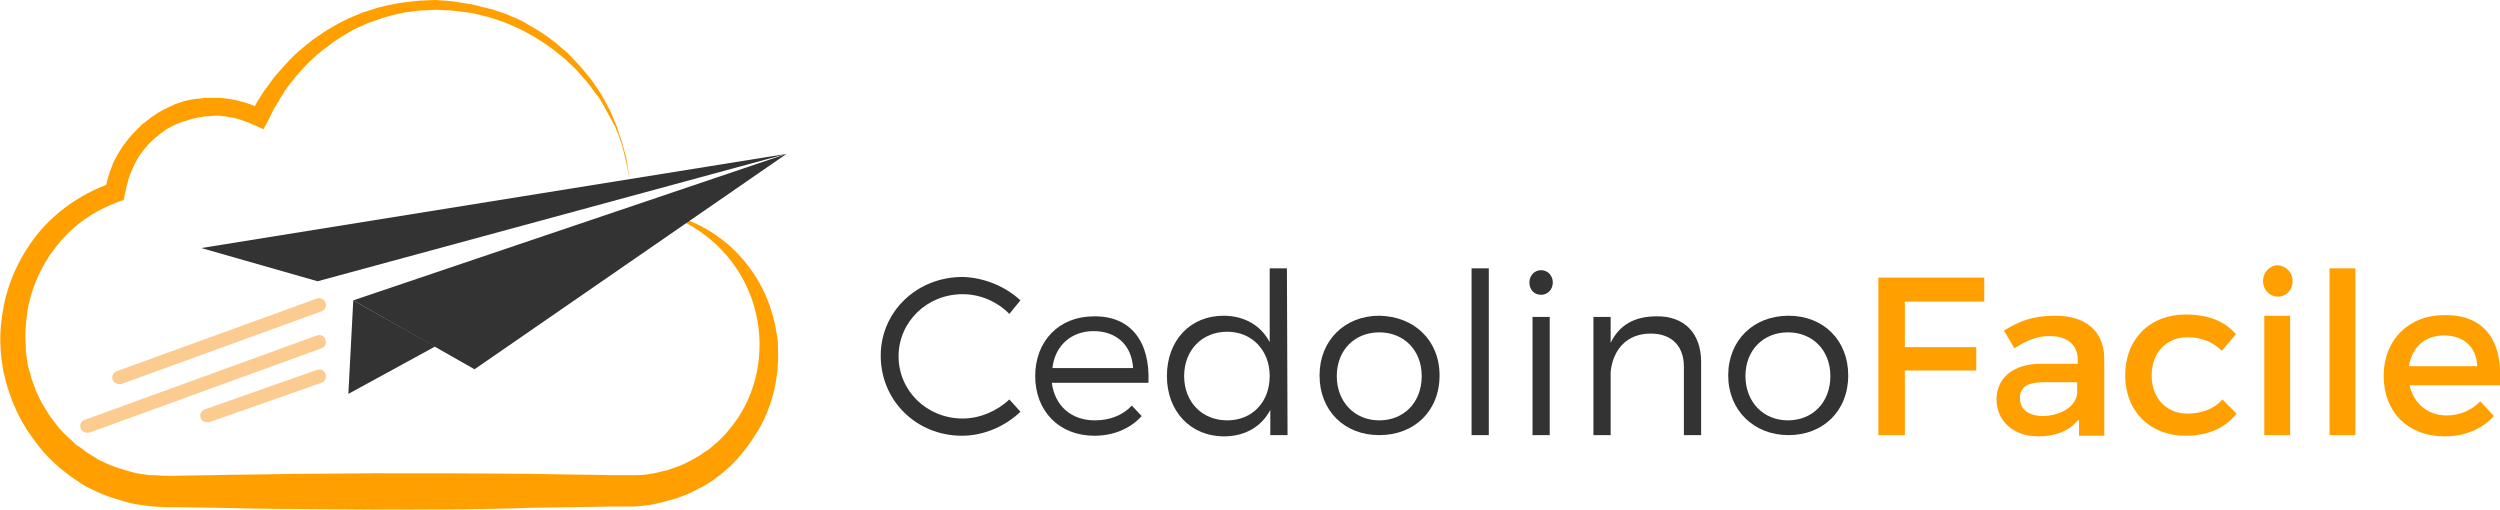
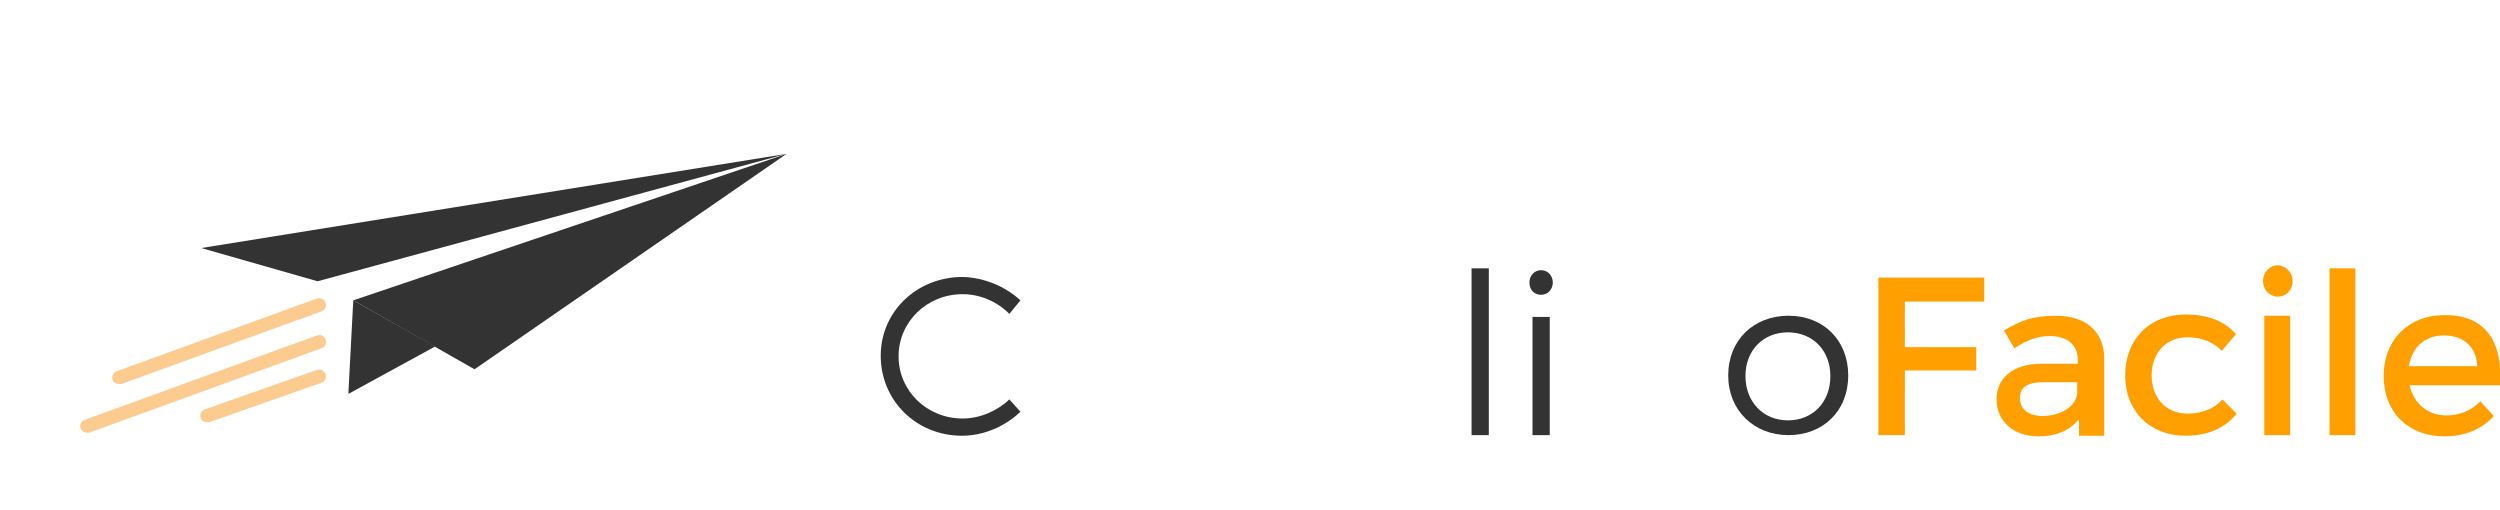
<svg xmlns="http://www.w3.org/2000/svg" version="1.1" id="cedolino_facile_logo" x="0px" y="0px" viewBox="-2408.2 7007.6 406.2 82.8" style="enable-background:new -2408.2 7007.6 406.2 82.8;" xml:space="preserve">
  <style type="text/css">
	.st0{fill:#333333;}
	.st1{fill:#FFA000;}
	.st2{fill:#FCCB90;}
</style>
  <path class="st0" d="M-2242.4,7056.4l-1.8,2.2c-2-2-4.7-3.2-7.6-3.2c-5.8,0-10.4,4.5-10.4,10.1s4.6,10.1,10.4,10.1  c2.8,0,5.6-1.2,7.6-3.1l1.8,2c-2.5,2.4-6,3.9-9.5,3.9c-7.4,0-13.2-5.7-13.2-13c0-7.2,5.9-12.8,13.3-12.8  C-2248.3,7052.7-2244.9,7054.1-2242.4,7056.4z" />
-   <path class="st0" d="M-2221.6,7069.8h-15.7c0.5,3.8,3.2,6.1,7,6.1c2.4,0,4.5-0.8,6-2.4l1.6,1.7c-1.8,2-4.5,3.2-7.7,3.2  c-5.7,0-9.6-4-9.6-9.7s3.9-9.7,9.5-9.7C-2224.4,7058.9-2221.3,7063.2-2221.6,7069.8z M-2224.1,7067.4c-0.2-3.7-2.7-6-6.4-6  c-3.7,0-6.3,2.4-6.7,6H-2224.1z" />
-   <path class="st0" d="M-2199,7078.3h-2.8v-4.1c-1.4,2.7-4.1,4.3-7.5,4.3c-5.5,0-9.3-4.1-9.3-9.8c0-5.8,3.8-9.8,9.2-9.8  c3.4,0,6.1,1.6,7.5,4.3v-12h2.8L-2199,7078.3L-2199,7078.3z M-2201.9,7068.7c0-4.2-2.9-7.2-6.9-7.2c-4.1,0-7,3-7,7.2s2.9,7.2,7,7.2  C-2204.7,7075.9-2201.9,7072.9-2201.9,7068.7z" />
-   <path class="st0" d="M-2174.3,7068.6c0,5.8-4.1,9.7-9.8,9.7c-5.7,0-9.7-4-9.7-9.7s4.1-9.7,9.7-9.7  C-2178.4,7059-2174.3,7062.9-2174.3,7068.6z M-2191,7068.7c0,4.2,2.9,7.2,6.9,7.2s6.9-2.9,6.9-7.2c0-4.2-2.9-7.1-6.9-7.1  S-2191,7064.5-2191,7068.7z" />
  <path class="st0" d="M-2169.1,7078.3v-27.1h2.8v27.1H-2169.1z" />
  <path class="st0" d="M-2155.9,7053.5c0,1.1-0.8,2-1.9,2c-1.1,0-1.9-0.8-1.9-2c0-1.1,0.8-2,1.9-2  C-2156.7,7051.5-2155.9,7052.4-2155.9,7053.5z M-2159.2,7078.3v-19.2h2.8v19.2H-2159.2z" />
-   <path class="st0" d="M-2131.8,7066.4v11.9h-2.8v-11.1c0-3.4-2-5.4-5.4-5.4c-3.8,0-6.1,2.5-6.5,6.2v10.3h-2.8v-19.2h2.8v4.2  c1.4-2.9,3.9-4.3,7.4-4.3C-2134.5,7058.9-2131.8,7061.8-2131.8,7066.4z" />
  <path class="st0" d="M-2107.9,7068.6c0,5.8-4.1,9.7-9.7,9.7c-5.6,0-9.8-4-9.8-9.7s4.1-9.7,9.8-9.7  C-2111.9,7058.9-2107.9,7062.9-2107.9,7068.6z M-2124.6,7068.7c0,4.2,2.9,7.2,6.9,7.2s6.9-2.9,6.9-7.2c0-4.2-2.9-7.1-6.9-7.1  S-2124.6,7064.5-2124.6,7068.7z" />
  <polygon class="st0" points="-2350.8,7056.4 -2351.6,7071.6 -2337.5,7063.9 " />
  <polygon class="st0" points="-2375.5,7047.9 -2280.4,7032.6 -2356.6,7053.3 " />
  <path class="st0" d="M-2350.8,7056.4" />
  <path class="st1" d="M-2098.7,7056.6v7.4h11.6v3.8h-11.6v10.5h-4.3v-25.6h17.2v3.9L-2098.7,7056.6L-2098.7,7056.6z" />
  <path class="st1" d="M-2070.6,7075.9c-1.4,1.7-3.6,2.6-6.4,2.6c-4.2,0-6.8-2.6-6.8-6c0-3.5,2.7-5.8,7.3-5.8h5.9v-0.6  c0-2.4-1.6-3.9-4.6-3.9c-1.9,0-3.8,0.7-5.7,2l-1.7-2.9c2.7-1.6,4.7-2.4,8.4-2.4c5,0,7.8,2.6,7.9,6.8v12.7h-4.1v-2.5L-2070.6,7075.9  L-2070.6,7075.9z M-2070.7,7071.5v-1.8h-5.3c-2.7,0-4,0.7-4,2.6c0,1.8,1.4,2.9,3.8,2.9C-2073.2,7075.1-2070.9,7073.6-2070.7,7071.5z  " />
  <path class="st1" d="M-2044.9,7061.9l-2.3,2.7c-1.4-1.4-3.2-2.2-5.6-2.2c-3.4,0-5.8,2.5-5.8,6.2s2.4,6.2,5.8,6.2  c2.4,0,4.4-0.8,5.7-2.3l2.3,2.3c-1.8,2.3-4.6,3.6-8.3,3.6c-5.8,0-9.8-4-9.8-9.8c0-5.9,4-9.9,9.8-9.9  C-2049.4,7058.7-2046.7,7059.8-2044.9,7061.9z" />
  <path class="st1" d="M-2035.7,7053.3c0,1.5-1.1,2.5-2.4,2.5s-2.4-1.1-2.4-2.5c0-1.5,1.1-2.6,2.4-2.6  C-2036.8,7050.8-2035.7,7051.8-2035.7,7053.3z M-2040.3,7078.3v-19.4h4.2v19.4H-2040.3z" />
  <path class="st1" d="M-2029.7,7078.3v-27.1h4.2v27.1H-2029.7z" />
  <path class="st1" d="M-2002,7070.2h-14.7c0.7,3,3,4.9,6,4.9c2.1,0,4.1-0.8,5.5-2.3l2.2,2.4c-1.9,2.1-4.7,3.3-8,3.3  c-6,0-9.9-4-9.9-9.8c0-5.9,4.1-9.9,9.8-9.9C-2004.3,7058.7-2001.5,7063.2-2002,7070.2z M-2005.7,7067.1c-0.1-3.1-2.2-5-5.4-5  c-3.1,0-5.2,1.9-5.7,5H-2005.7z" />
-   <path class="st1" d="M-2305.9,7036.7l-0.5-2.5c-0.2-0.8-0.4-1.6-0.6-2.5c-0.2-0.8-0.5-1.6-0.8-2.4c-0.2-0.4-0.3-0.8-0.5-1.2  l-0.6-1.1l-0.6-1.1c-0.2-0.4-0.4-0.7-0.6-1.1c-0.4-0.7-0.8-1.5-1.4-2.1c-0.5-0.7-1-1.4-1.5-2c-0.6-0.6-1.1-1.3-1.7-1.9l-1.8-1.7  l-2-1.6c-1.4-1-2.8-1.9-4.3-2.7c-0.7-0.4-1.5-0.7-2.3-1.1c-0.4-0.2-0.8-0.3-1.2-0.5l-1.2-0.4l-1.2-0.4c-0.4-0.1-0.8-0.2-1.2-0.3  c-0.8-0.2-1.6-0.4-2.5-0.5c-0.8-0.1-1.6-0.2-2.5-0.3l-2.5-0.1c-0.8,0-1.7,0.1-2.5,0.1c-0.8,0.1-1.6,0.2-2.4,0.3  c-1.6,0.3-3.2,0.7-4.8,1.3l-1.2,0.4l-1.1,0.5c-0.8,0.3-1.5,0.7-2.2,1.1s-1.4,0.9-2.1,1.3c-0.7,0.5-1.3,1-2,1.5  c-1.3,1-2.5,2.1-3.6,3.4l-0.8,0.9l-0.8,1c-0.5,0.6-1,1.3-1.4,2c-0.5,0.7-0.8,1.4-1.3,2.1c-0.4,0.7-0.7,1.5-1.1,2.2l-0.7,1.3  l-1.3-0.6c-1.1-0.5-2.2-0.9-3.3-1.2c-0.6-0.1-1.1-0.2-1.7-0.3c-0.3,0-0.6-0.1-0.9-0.1h-0.4h-0.4l-1,0.1h-0.5l-0.4,0.1l-0.8,0.1  l-0.8,0.2c-0.6,0.1-1.1,0.4-1.7,0.5c-0.5,0.2-1.1,0.4-1.6,0.7l-0.8,0.4l-0.7,0.5c-0.5,0.3-0.9,0.7-1.4,1.1c-0.4,0.4-0.9,0.8-1.2,1.2  l-0.6,0.7l-0.5,0.7c-0.4,0.5-0.6,1-0.9,1.5c-0.2,0.5-0.5,1-0.7,1.6l-0.3,0.8l-0.2,0.8c-0.2,0.5-0.2,1.1-0.4,1.7l-0.2,1l-0.9,0.3  c-3.8,1.4-7.2,3.7-9.7,6.8c-2.6,3.1-4.3,6.8-5,10.7c-0.3,2-0.5,3.9-0.3,6v0.8c0,0.3,0.1,0.5,0.1,0.7l0.2,1.4c0.1,0.5,0.2,1,0.4,1.4  c0.1,0.5,0.2,1,0.4,1.4l0.5,1.4c0.2,0.5,0.4,0.9,0.6,1.3c0.4,0.9,1,1.7,1.5,2.6c1.1,1.6,2.4,3.2,3.9,4.4l0.5,0.5  c0.2,0.2,0.4,0.3,0.6,0.4l1.2,0.9l1.3,0.8l0.6,0.4l0.7,0.3c1.7,0.9,3.6,1.4,5.5,1.9l1.4,0.2c0.2,0,0.5,0.1,0.7,0.1h0.7l1.5,0.1h1.6  l6.5-0.1c4.3-0.1,8.6-0.1,13-0.2l13-0.1c8.6,0,17.3,0,25.9,0.1l13,0.2h3.1c1.1,0,2.2,0,3-0.2c0.9-0.1,1.8-0.4,2.8-0.6  c0.9-0.3,1.8-0.6,2.7-1s1.7-0.9,2.6-1.4c0.4-0.3,0.8-0.6,1.2-0.8c0.4-0.3,0.8-0.6,1.1-0.9c1.5-1.2,2.8-2.8,3.9-4.4  c2.2-3.3,3.4-7.3,3.5-11.3c0.1-4.1-0.9-8.2-3-11.8c-2.1-3.6-5.2-6.6-9-8.6l0.2-0.5c4.1,1.6,7.8,4.4,10.4,8.1c1.3,1.8,2.4,3.9,3.1,6  l0.5,1.6l0.4,1.7c0.1,0.6,0.2,1.2,0.3,1.8s0.1,1.1,0.1,1.6c0.2,4.7-0.8,9.3-3.2,13.4c-1.2,2-2.6,3.9-4.3,5.6  c-1.7,1.6-3.6,3.1-5.8,4.1c-1,0.6-2.2,1-3.3,1.4c-1.2,0.3-2.3,0.7-3.5,0.9c-1.3,0.3-2.3,0.3-3.4,0.4h-0.2h-0.3h-0.4h-0.8h-1.6  l-13,0.2c-8.4,0.3-17,0.3-25.7,0.3l-13-0.1c-4.3,0-8.6-0.1-13-0.2l-6.5-0.1h-1.6l-1.8-0.1l-0.9-0.1c-0.3,0-0.6-0.1-0.9-0.1l-1.8-0.3  c-2.3-0.6-4.6-1.3-6.7-2.4l-0.8-0.4l-0.8-0.5l-1.5-1c-0.9-0.7-1.9-1.4-2.7-2.2c-1.8-1.6-3.2-3.5-4.5-5.4c-0.6-1-1.2-2-1.7-3.1  c-0.2-0.5-0.5-1.1-0.7-1.6l-0.6-1.7c-0.2-0.5-0.3-1.1-0.5-1.7c-0.1-0.6-0.3-1.1-0.4-1.7c-0.2-1.2-0.4-2.5-0.4-3.5  c-0.2-2.3,0.1-4.7,0.5-6.9c0.9-4.6,3.1-8.9,6.1-12.4c3.1-3.5,7.1-6.1,11.5-7.6l-1.2,1.4c0.2-0.7,0.3-1.4,0.5-2.1l0.3-1  c0.1-0.3,0.3-0.7,0.4-1c0.2-0.7,0.6-1.3,0.9-1.9c0.4-0.6,0.7-1.2,1.2-1.8l0.6-0.8l0.7-0.8c0.5-0.5,1-1,1.5-1.5  c0.6-0.4,1.1-0.9,1.7-1.3l0.9-0.6l0.9-0.5c0.6-0.3,1.3-0.6,1.9-0.9c0.7-0.2,1.3-0.5,2-0.6l1-0.2l1.1-0.1l0.5-0.1h0.5h1h0.1h0.1h0.1  h0.3h0.5c0.4,0,0.7,0.1,1,0.1c0.7,0.1,1.4,0.2,2.1,0.4c1.4,0.3,2.7,0.8,3.9,1.5l-2,0.7c0.4-0.8,0.8-1.6,1.3-2.4s0.9-1.5,1.5-2.2  c0.5-0.7,1-1.5,1.6-2.1l0.9-1l0.9-1c1.2-1.3,2.6-2.4,4-3.5c0.7-0.5,1.5-1,2.2-1.5c0.8-0.4,1.5-0.9,2.3-1.3s1.6-0.8,2.4-1.1l1.2-0.5  l1.3-0.4c1.7-0.6,3.4-0.9,5.2-1.2c0.9-0.1,1.8-0.2,2.7-0.3c0.9,0,1.7-0.1,2.6-0.1l2.6,0.2c0.9,0.1,1.7,0.3,2.6,0.4  c0.9,0.1,1.7,0.4,2.6,0.6c0.4,0.1,0.9,0.2,1.3,0.3l1.2,0.4l1.2,0.4c0.4,0.2,0.8,0.4,1.2,0.5c0.8,0.4,1.6,0.7,2.3,1.2  c1.5,0.8,3,1.8,4.4,2.9l2,1.7l1.8,1.9c0.6,0.6,1.1,1.3,1.7,2c0.6,0.7,1,1.4,1.5,2.1s0.9,1.5,1.3,2.2c0.2,0.4,0.4,0.8,0.6,1.1  l0.5,1.2l0.5,1.2c0.2,0.4,0.3,0.8,0.4,1.2c0.3,0.8,0.6,1.6,0.8,2.5c0.2,0.8,0.5,1.7,0.6,2.5L-2305.9,7036.7L-2305.9,7036.7z" />
  <g>
    <path class="st2" d="M-2374.6,7076.2c-0.5,0-0.9-0.3-1-0.7c-0.2-0.6,0.1-1.2,0.7-1.4l18.2-6.4c0.6-0.2,1.2,0.1,1.4,0.7   s-0.1,1.2-0.7,1.4l-18.2,6.4C-2374.4,7076.2-2374.5,7076.2-2374.6,7076.2z" />
  </g>
  <g>
    <path class="st2" d="M-2394.1,7077.9c-0.4,0-0.9-0.3-1-0.7c-0.2-0.6,0.1-1.2,0.7-1.4l37.7-13.7c0.6-0.2,1.2,0.1,1.4,0.7   s-0.1,1.2-0.7,1.4l-37.7,13.7C-2393.8,7077.9-2394,7077.9-2394.1,7077.9z" />
  </g>
  <g>
    <path class="st2" d="M-2388.9,7070c-0.4,0-0.9-0.3-1-0.7c-0.2-0.6,0.1-1.2,0.7-1.4l32.5-11.8c0.6-0.2,1.2,0.1,1.4,0.7   s-0.1,1.2-0.7,1.4l-32.5,11.8C-2388.6,7070-2388.8,7070-2388.9,7070z" />
  </g>
  <polygon class="st0" points="-2280.4,7032.6 -2350.8,7056.4 -2331.1,7067.6 " />
</svg>